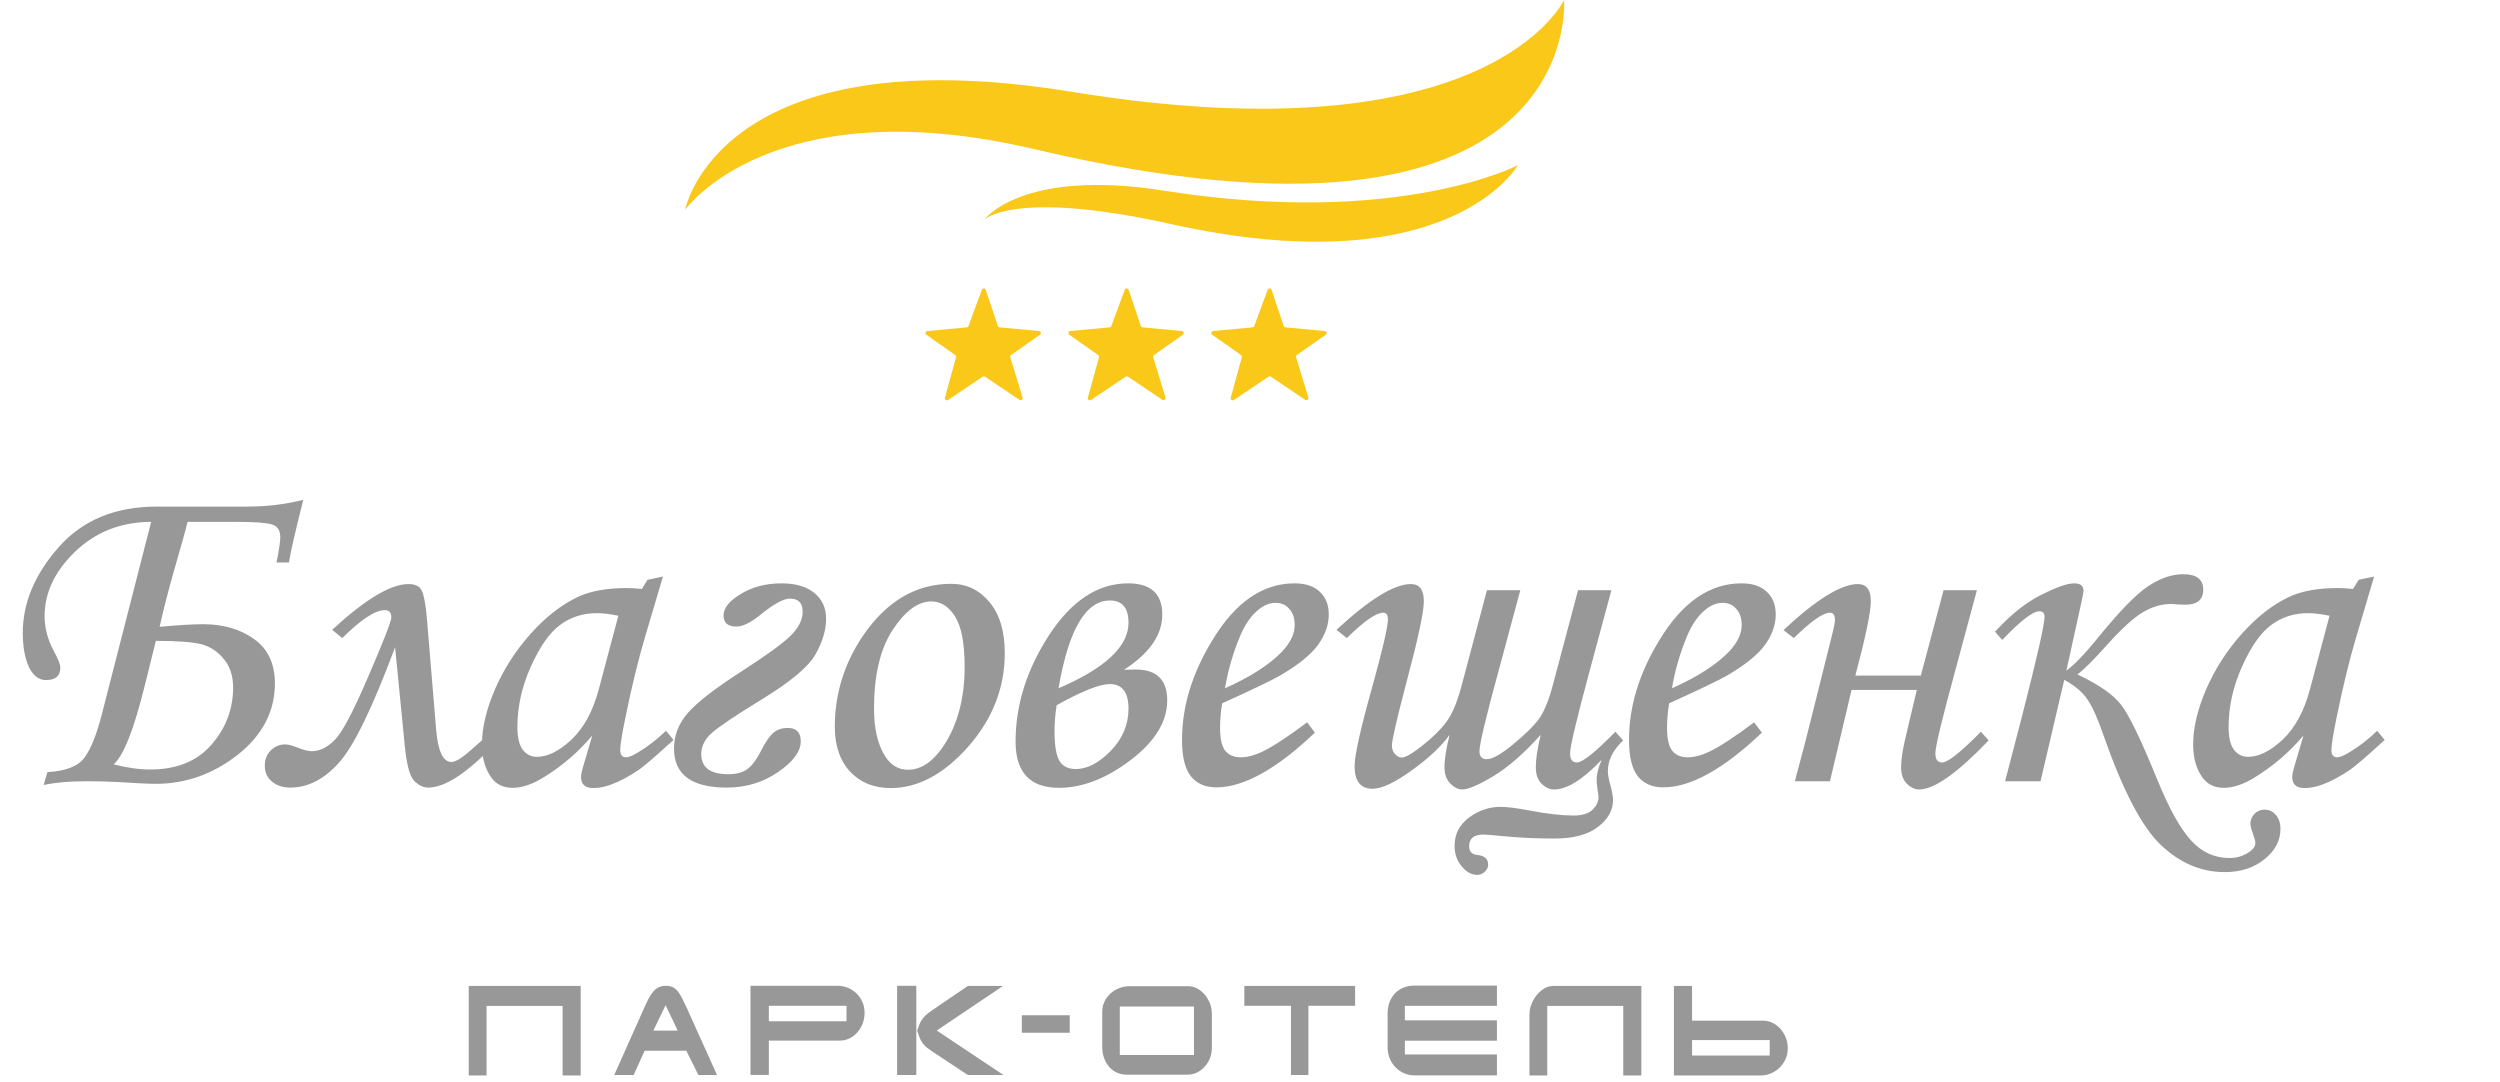
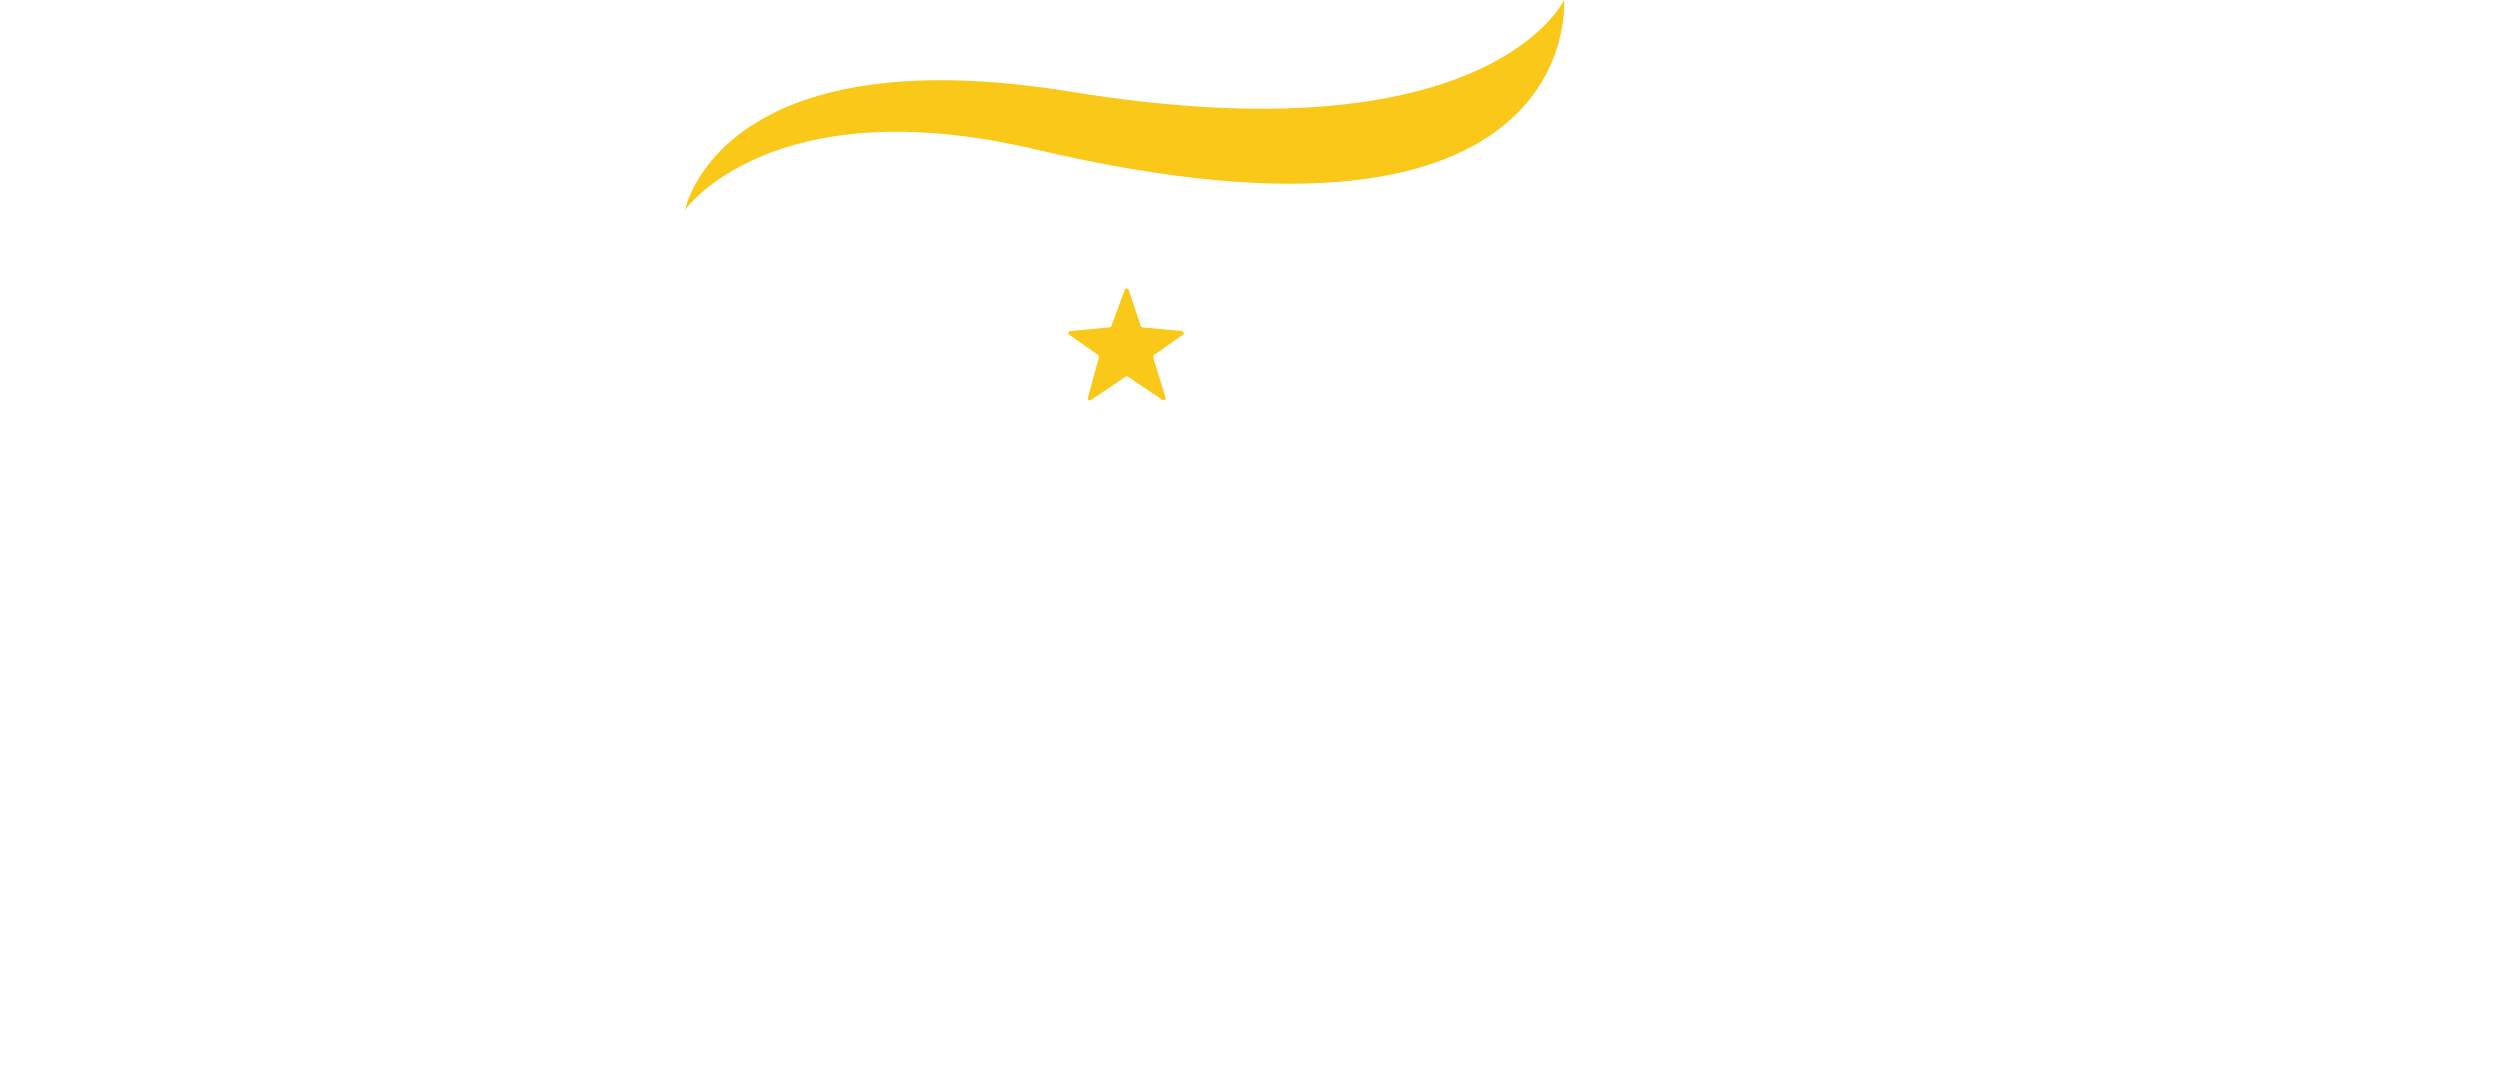
<svg xmlns="http://www.w3.org/2000/svg" width="208" height="90" viewBox="0 0 208 90" fill="none">
-   <path d="M39 89.481H40.484V83.692H46.808V89.481H48.312V82.032H39V89.481ZM56.761 83.071C56.647 82.838 56.524 82.641 56.396 82.482C56.271 82.328 56.134 82.217 55.98 82.137C55.667 81.981 55.137 81.981 54.807 82.14C54.642 82.22 54.491 82.336 54.36 82.49C54.223 82.647 54.095 82.838 53.978 83.06C53.853 83.296 53.728 83.561 53.6 83.849L51.105 89.438H52.72L53.637 87.419H57.102L58.105 89.438H59.654L57.162 83.906C57.011 83.595 56.88 83.316 56.761 83.071ZM54.357 85.748L55.377 83.632L56.385 85.748H54.357ZM71.263 82.655C71.058 82.456 70.816 82.297 70.546 82.186C70.272 82.074 69.985 82.017 69.692 82.017H62.441V89.436H63.968V86.576H69.891C70.164 86.576 70.426 86.517 70.671 86.397C70.919 86.278 71.138 86.112 71.323 85.902C71.508 85.694 71.659 85.446 71.77 85.167C71.879 84.888 71.933 84.589 71.933 84.273C71.933 83.945 71.873 83.641 71.753 83.367C71.634 83.097 71.468 82.858 71.263 82.655ZM70.429 84.971H63.968V83.683H70.429V84.971ZM83.451 82.032H80.524L77.648 83.991C77.494 84.093 77.357 84.193 77.235 84.287C77.112 84.381 77.007 84.475 76.913 84.575C76.819 84.671 76.737 84.777 76.668 84.885C76.6 84.993 76.54 85.118 76.486 85.258L76.306 85.745L76.489 86.26C76.537 86.397 76.594 86.522 76.66 86.633C76.722 86.739 76.796 86.841 76.879 86.935C76.961 87.029 77.058 87.118 77.164 87.197C77.275 87.286 77.4 87.374 77.537 87.462L80.524 89.441H83.491L77.938 85.739L83.451 82.032ZM74.641 89.438H76.238V82.02H74.641V89.438ZM85.017 85.922H89.001V84.469H85.017V85.922ZM100.232 82.749C100.053 82.539 99.842 82.365 99.603 82.24C99.366 82.114 99.116 82.052 98.862 82.052H93.942C93.66 82.052 93.384 82.106 93.116 82.211C92.848 82.319 92.603 82.47 92.395 82.658C92.188 82.846 92.017 83.074 91.891 83.333C91.769 83.589 91.706 83.874 91.706 84.179V87.103C91.706 87.436 91.758 87.747 91.86 88.029C91.963 88.311 92.102 88.556 92.279 88.758C92.455 88.963 92.669 89.122 92.911 89.236C93.156 89.35 93.421 89.41 93.7 89.41H98.84C99.01 89.41 99.181 89.384 99.347 89.33C99.512 89.279 99.671 89.202 99.816 89.105C99.964 89.008 100.104 88.889 100.226 88.755C100.352 88.621 100.46 88.47 100.545 88.308C100.634 88.148 100.705 87.972 100.753 87.787C100.802 87.605 100.827 87.411 100.827 87.214V84.355C100.827 84.056 100.773 83.766 100.668 83.487C100.56 83.213 100.411 82.963 100.232 82.749ZM99.338 87.778H93.167V83.743H99.338V87.778ZM103.532 83.683H107.408V89.441H108.86V83.683H112.744V82.032H103.53V83.683H103.532ZM116.802 82.157C116.532 82.262 116.295 82.416 116.093 82.615C115.897 82.812 115.737 83.06 115.623 83.347C115.509 83.632 115.45 83.962 115.45 84.327V87.135C115.45 87.474 115.509 87.79 115.629 88.072C115.752 88.356 115.914 88.604 116.119 88.812C116.324 89.02 116.563 89.182 116.828 89.299C117.093 89.413 117.375 89.472 117.668 89.472H124.545V87.73H116.885V86.585H124.545V84.894H116.885V83.686H124.545V82H117.685C117.372 81.995 117.073 82.049 116.802 82.157ZM128.717 82.126C128.557 82.191 128.406 82.279 128.264 82.388C128.119 82.502 127.982 82.635 127.86 82.784C127.737 82.934 127.629 83.1 127.538 83.279C127.447 83.458 127.378 83.638 127.324 83.831C127.276 84.016 127.25 84.207 127.25 84.395V89.478H128.731V83.692H135.055V89.481H136.559V82.032H129.184C129.033 82.032 128.873 82.063 128.717 82.126ZM148.579 86.332C148.468 86.053 148.32 85.808 148.132 85.597C147.947 85.392 147.727 85.224 147.48 85.102C147.235 84.982 146.973 84.919 146.702 84.919H140.779V82.032H139.27V89.481H146.503C146.782 89.481 147.061 89.424 147.331 89.31C147.599 89.196 147.844 89.04 148.052 88.838C148.26 88.638 148.428 88.396 148.556 88.12C148.681 87.849 148.744 87.547 148.744 87.223C148.744 86.91 148.69 86.608 148.579 86.332ZM147.24 87.818H140.779V86.531H147.24V87.818Z" fill="#989898" />
-   <path d="M81.883 18.287C81.883 18.287 84.977 13.984 96.843 15.864C116.334 18.95 126.286 13.745 126.286 13.745C126.286 13.745 120.613 23.787 97.445 18.645C84.291 15.723 81.883 18.287 81.883 18.287Z" fill="#FAC819" />
  <path d="M57 17.453C57 17.453 59.811 2.853 89.15 7.637C123.944 13.313 130.132 0 130.132 0C130.132 0 131.96 23.222 86.128 12.424C64.219 7.259 57 17.453 57 17.453Z" fill="#FAC819" />
-   <path d="M81.689 24.112L80.575 27.125C80.564 27.156 80.544 27.182 80.518 27.202C80.492 27.221 80.462 27.233 80.429 27.236L77.158 27.541C77.123 27.544 77.089 27.557 77.062 27.58C77.035 27.602 77.015 27.633 77.006 27.666C76.996 27.7 76.998 27.736 77.011 27.769C77.022 27.802 77.045 27.831 77.074 27.851L79.476 29.539C79.504 29.56 79.526 29.588 79.538 29.621C79.55 29.654 79.552 29.69 79.543 29.724L78.616 33.093C78.606 33.127 78.608 33.163 78.62 33.196C78.631 33.228 78.653 33.257 78.681 33.277C78.71 33.298 78.745 33.309 78.78 33.309C78.815 33.309 78.85 33.299 78.879 33.279L81.761 31.341C81.79 31.322 81.824 31.312 81.859 31.312C81.893 31.312 81.927 31.322 81.956 31.341L84.819 33.267C84.848 33.287 84.883 33.297 84.918 33.296C84.954 33.295 84.988 33.284 85.017 33.263C85.046 33.242 85.067 33.213 85.078 33.179C85.089 33.146 85.09 33.11 85.079 33.076L84.056 29.726C84.045 29.692 84.046 29.655 84.058 29.621C84.07 29.587 84.092 29.558 84.121 29.537L86.523 27.851C86.552 27.831 86.574 27.802 86.586 27.769C86.598 27.736 86.6 27.7 86.591 27.666C86.582 27.633 86.562 27.602 86.535 27.58C86.507 27.557 86.474 27.544 86.439 27.541L83.171 27.237C83.137 27.234 83.106 27.22 83.08 27.199C83.053 27.178 83.034 27.15 83.023 27.118L82.015 24.115C82.003 24.081 81.981 24.052 81.952 24.032C81.923 24.011 81.888 24 81.852 24C81.817 24 81.782 24.01 81.753 24.03C81.724 24.051 81.702 24.079 81.689 24.112Z" fill="#FAC819" />
  <path d="M93.58 24.112L92.465 27.125C92.454 27.156 92.434 27.182 92.409 27.202C92.383 27.221 92.353 27.233 92.32 27.236L89.049 27.541C89.013 27.544 88.98 27.557 88.953 27.58C88.925 27.602 88.906 27.633 88.896 27.666C88.887 27.7 88.889 27.736 88.901 27.769C88.913 27.802 88.936 27.831 88.965 27.851L91.367 29.539C91.395 29.56 91.417 29.588 91.428 29.621C91.441 29.654 91.443 29.69 91.434 29.724L90.506 33.093C90.497 33.127 90.498 33.163 90.51 33.196C90.522 33.228 90.544 33.257 90.572 33.277C90.601 33.298 90.635 33.309 90.67 33.309C90.706 33.309 90.74 33.299 90.77 33.279L93.652 31.341C93.68 31.322 93.715 31.312 93.749 31.312C93.784 31.312 93.818 31.322 93.847 31.341L96.71 33.267C96.738 33.287 96.773 33.297 96.809 33.296C96.844 33.295 96.879 33.284 96.907 33.263C96.936 33.242 96.957 33.213 96.968 33.179C96.98 33.146 96.98 33.11 96.97 33.076L95.947 29.726C95.936 29.692 95.937 29.655 95.948 29.621C95.96 29.587 95.982 29.558 96.012 29.537L98.413 27.851C98.442 27.831 98.465 27.802 98.476 27.769C98.489 27.736 98.491 27.7 98.481 27.666C98.472 27.633 98.452 27.602 98.425 27.58C98.398 27.557 98.364 27.544 98.329 27.541L95.061 27.237C95.028 27.234 94.996 27.22 94.97 27.199C94.944 27.178 94.924 27.15 94.914 27.118L93.905 24.115C93.893 24.081 93.872 24.052 93.842 24.032C93.813 24.011 93.779 24 93.743 24C93.707 24 93.672 24.01 93.644 24.03C93.614 24.051 93.592 24.079 93.58 24.112Z" fill="#FAC819" />
-   <path d="M105.468 24.112L104.354 27.125C104.343 27.156 104.323 27.182 104.297 27.202C104.271 27.221 104.241 27.233 104.208 27.236L100.937 27.541C100.902 27.544 100.868 27.557 100.841 27.58C100.814 27.602 100.794 27.633 100.785 27.666C100.776 27.7 100.777 27.736 100.79 27.769C100.801 27.802 100.824 27.831 100.853 27.851L103.255 29.539C103.283 29.56 103.306 29.588 103.317 29.621C103.329 29.654 103.331 29.69 103.322 29.724L102.395 33.093C102.385 33.127 102.387 33.163 102.399 33.196C102.41 33.228 102.432 33.257 102.46 33.277C102.489 33.298 102.524 33.309 102.559 33.309C102.594 33.309 102.629 33.299 102.658 33.279L105.54 31.341C105.569 31.322 105.603 31.312 105.638 31.312C105.672 31.312 105.706 31.322 105.735 31.341L108.598 33.267C108.627 33.287 108.662 33.297 108.697 33.296C108.733 33.295 108.767 33.284 108.796 33.263C108.825 33.242 108.846 33.213 108.857 33.179C108.868 33.146 108.869 33.11 108.858 33.076L107.835 29.726C107.824 29.692 107.825 29.655 107.837 29.621C107.848 29.587 107.871 29.558 107.9 29.537L110.302 27.851C110.331 27.831 110.353 27.802 110.365 27.769C110.377 27.736 110.379 27.7 110.37 27.666C110.361 27.633 110.341 27.602 110.314 27.58C110.286 27.557 110.253 27.544 110.218 27.541L106.95 27.237C106.916 27.234 106.885 27.22 106.859 27.199C106.832 27.178 106.813 27.15 106.802 27.118L105.794 24.115C105.782 24.081 105.76 24.052 105.731 24.032C105.702 24.011 105.667 24 105.631 24C105.596 24 105.561 24.01 105.532 24.03C105.503 24.051 105.481 24.079 105.468 24.112Z" fill="#FAC819" />
-   <path d="M15.605 43.418C15.501 43.887 15.124 45.247 14.473 47.5C13.991 49.193 13.594 50.742 13.281 52.148C14.896 52.005 16.1 51.934 16.895 51.934C18.574 51.934 19.987 52.344 21.133 53.164C22.292 53.984 22.871 55.215 22.871 56.855C22.871 59.186 21.842 61.165 19.785 62.793C17.728 64.408 15.449 65.215 12.949 65.215C12.428 65.215 11.341 65.163 9.688 65.059C8.88 65.019 8.04 65 7.168 65C5.762 65 4.583 65.104 3.633 65.312L3.945 64.238C5.482 64.16 6.517 63.75 7.051 63.008C7.585 62.253 8.06 61.055 8.477 59.414L12.578 43.418C10.065 43.431 7.956 44.258 6.25 45.898C4.557 47.526 3.711 49.316 3.711 51.27C3.711 52.233 3.958 53.184 4.453 54.121C4.831 54.811 5.02 55.286 5.02 55.547C5.02 56.237 4.622 56.582 3.828 56.582C3.229 56.582 2.754 56.217 2.402 55.488C2.064 54.746 1.895 53.802 1.895 52.656C1.895 50.169 2.884 47.8 4.863 45.547C6.855 43.281 9.583 42.148 13.047 42.148H20.547C22.213 42.148 23.776 41.96 25.234 41.582C24.531 44.368 24.134 46.107 24.043 46.797H23.008C23.216 45.729 23.32 45.033 23.32 44.707C23.32 44.147 23.105 43.796 22.676 43.652C22.246 43.496 21.191 43.418 19.512 43.418H15.605ZM12.969 53.32L11.992 57.246C11.107 60.788 10.26 62.904 9.453 63.594C10.56 63.88 11.575 64.023 12.5 64.023C14.7 64.023 16.4 63.333 17.598 61.953C18.796 60.573 19.395 58.991 19.395 57.207C19.395 56.243 19.141 55.456 18.633 54.844C18.125 54.219 17.513 53.809 16.797 53.613C16.081 53.418 14.805 53.32 12.969 53.32ZM41.485 61.562C39.037 64.206 37.084 65.527 35.626 65.527C35.222 65.527 34.831 65.338 34.454 64.961C34.089 64.583 33.829 63.6 33.673 62.012L32.872 53.848C30.997 58.874 29.441 62.077 28.204 63.457C26.967 64.837 25.619 65.527 24.161 65.527C23.536 65.527 23.022 65.358 22.618 65.019C22.227 64.694 22.032 64.258 22.032 63.711C22.032 63.19 22.195 62.767 22.52 62.441C22.859 62.103 23.262 61.934 23.731 61.934C23.979 61.934 24.343 62.031 24.825 62.227C25.294 62.409 25.665 62.5 25.938 62.5C26.589 62.5 27.227 62.188 27.852 61.562C28.477 60.938 29.415 59.16 30.665 56.23C31.928 53.301 32.559 51.68 32.559 51.367C32.559 50.964 32.377 50.762 32.013 50.762C31.218 50.762 30.04 51.536 28.477 53.086L27.637 52.402C30.385 49.863 32.501 48.594 33.985 48.594C34.545 48.594 34.91 48.77 35.079 49.121C35.261 49.46 35.404 50.202 35.509 51.348L36.29 60.742C36.446 62.513 36.869 63.398 37.559 63.398C37.911 63.398 38.49 63.034 39.298 62.305C40.118 61.562 40.678 61.081 40.977 60.859L41.485 61.562ZM53.869 48.242L55.158 47.969L53.693 52.91C53.107 54.876 52.554 57.142 52.033 59.707C51.746 61.1 51.603 61.999 51.603 62.402C51.603 62.806 51.766 63.008 52.091 63.008C52.3 63.008 52.632 62.871 53.087 62.598C53.895 62.116 54.669 61.517 55.412 60.801L56.037 61.562C54.552 62.917 53.602 63.737 53.185 64.023C52.352 64.596 51.558 65.019 50.802 65.293C50.308 65.475 49.826 65.566 49.357 65.566C49.019 65.566 48.765 65.488 48.595 65.332C48.426 65.176 48.341 64.948 48.341 64.648C48.341 64.453 48.394 64.186 48.498 63.848L49.279 61.191C48.159 62.533 46.825 63.685 45.275 64.648C44.325 65.247 43.452 65.547 42.658 65.547C41.903 65.547 41.323 65.28 40.919 64.746C40.373 64.03 40.099 63.092 40.099 61.934C40.099 60.553 40.464 59.017 41.193 57.324C41.935 55.632 42.925 54.095 44.162 52.715C45.399 51.335 46.701 50.319 48.068 49.668C49.123 49.173 50.477 48.926 52.13 48.926C52.547 48.926 52.97 48.952 53.4 49.004L53.869 48.242ZM51.447 51.23C50.744 51.087 50.151 51.016 49.669 51.016C48.498 51.016 47.475 51.341 46.603 51.992C45.731 52.63 44.917 53.789 44.162 55.469C43.419 57.135 43.048 58.802 43.048 60.469C43.048 61.354 43.198 61.992 43.498 62.383C43.797 62.773 44.188 62.969 44.669 62.969C45.568 62.969 46.532 62.487 47.56 61.523C48.589 60.547 49.344 59.147 49.826 57.324L51.447 51.23ZM68.733 51.484C68.733 52.409 68.44 53.392 67.854 54.434C67.281 55.462 65.803 56.706 63.42 58.164C61.168 59.544 59.755 60.495 59.182 61.016C58.622 61.536 58.342 62.109 58.342 62.734C58.342 63.854 59.091 64.414 60.588 64.414C61.265 64.414 61.799 64.271 62.19 63.984C62.581 63.685 62.952 63.19 63.303 62.5C63.681 61.745 64.026 61.237 64.338 60.977C64.651 60.703 65.054 60.566 65.549 60.566C66.265 60.566 66.623 60.938 66.623 61.68C66.623 62.526 65.992 63.379 64.729 64.238C63.479 65.098 62.06 65.527 60.471 65.527C57.541 65.527 56.077 64.447 56.077 62.285C56.077 61.178 56.467 60.182 57.248 59.297C58.03 58.411 59.501 57.272 61.663 55.879C63.746 54.538 65.12 53.542 65.784 52.891C66.448 52.227 66.78 51.562 66.78 50.898C66.78 50.169 66.428 49.805 65.725 49.805C65.178 49.805 64.325 50.28 63.166 51.23C62.411 51.829 61.78 52.129 61.272 52.129C60.556 52.129 60.198 51.823 60.198 51.211C60.198 50.586 60.679 49.987 61.643 49.414C62.606 48.828 63.733 48.535 65.022 48.535C66.194 48.535 67.105 48.802 67.756 49.336C68.407 49.87 68.733 50.586 68.733 51.484ZM79.144 48.574C80.42 48.574 81.481 49.082 82.327 50.098C83.174 51.113 83.597 52.526 83.597 54.336C83.597 57.227 82.581 59.824 80.55 62.129C78.519 64.421 76.37 65.566 74.105 65.566C72.712 65.566 71.585 65.111 70.726 64.199C69.879 63.288 69.456 62.044 69.456 60.469C69.456 57.734 70.237 55.208 71.8 52.891C73.766 50.013 76.214 48.574 79.144 48.574ZM77.484 50.039C76.377 50.039 75.303 50.833 74.261 52.422C73.232 53.997 72.718 56.178 72.718 58.965C72.718 60.658 73.037 61.992 73.675 62.969C74.144 63.685 74.769 64.043 75.55 64.043C76.644 64.043 77.64 63.366 78.538 62.012C79.684 60.254 80.257 58.073 80.257 55.469C80.257 53.516 79.99 52.122 79.456 51.289C78.935 50.456 78.278 50.039 77.484 50.039ZM93.519 55.723L94.496 55.703C96.241 55.703 97.113 56.562 97.113 58.281C97.113 60.039 96.098 61.693 94.066 63.242C92.035 64.779 90.049 65.547 88.109 65.547C85.701 65.547 84.496 64.264 84.496 61.699C84.496 58.652 85.427 55.697 87.289 52.832C89.164 49.967 91.352 48.535 93.852 48.535C95.753 48.535 96.703 49.401 96.703 51.133C96.703 52.825 95.642 54.355 93.519 55.723ZM88.07 57.266C91.951 55.599 93.891 53.783 93.891 51.816C93.891 50.579 93.376 49.961 92.348 49.961C90.329 49.961 88.904 52.396 88.07 57.266ZM87.914 58.672C87.797 59.401 87.738 60.117 87.738 60.82C87.738 61.992 87.868 62.812 88.129 63.281C88.402 63.75 88.865 63.984 89.516 63.984C90.453 63.984 91.417 63.483 92.406 62.48C93.396 61.465 93.891 60.293 93.891 58.965C93.891 57.598 93.37 56.914 92.328 56.914C91.495 56.914 90.023 57.5 87.914 58.672ZM108.755 60.098L109.399 60.957C106.209 63.991 103.475 65.508 101.196 65.508C100.272 65.508 99.562 65.195 99.067 64.57C98.585 63.945 98.344 62.943 98.344 61.562C98.344 58.776 99.191 56.003 100.884 53.242C102.785 50.104 105.057 48.535 107.7 48.535C108.624 48.535 109.328 48.77 109.809 49.238C110.304 49.694 110.552 50.325 110.552 51.133C110.552 51.979 110.259 52.812 109.673 53.633C109.087 54.453 108.039 55.306 106.528 56.191C105.773 56.621 104.158 57.396 101.684 58.516C101.567 59.219 101.509 59.889 101.509 60.527C101.509 61.452 101.652 62.096 101.938 62.461C102.238 62.825 102.667 63.008 103.227 63.008C103.761 63.008 104.347 62.858 104.985 62.559C105.845 62.155 107.101 61.335 108.755 60.098ZM101.919 57.266C104.015 56.328 105.591 55.319 106.645 54.238C107.361 53.483 107.72 52.734 107.72 51.992C107.72 51.432 107.57 50.99 107.27 50.664C106.984 50.325 106.606 50.156 106.137 50.156C105.656 50.156 105.187 50.339 104.731 50.703C104.119 51.185 103.605 51.914 103.188 52.891C102.589 54.323 102.166 55.781 101.919 57.266ZM128.189 61.133C126.783 62.695 125.461 63.848 124.224 64.59C123 65.319 122.147 65.684 121.666 65.684C121.327 65.684 120.995 65.521 120.67 65.195C120.344 64.87 120.181 64.421 120.181 63.848C120.181 63.158 120.324 62.253 120.611 61.133C119.921 62.096 118.866 63.086 117.447 64.102C116.041 65.117 114.96 65.625 114.205 65.625C113.202 65.625 112.701 65 112.701 63.75C112.701 62.852 113.189 60.658 114.166 57.168C115.038 54.03 115.474 52.148 115.474 51.523C115.474 51.159 115.344 50.977 115.084 50.977C114.498 50.977 113.489 51.68 112.056 53.086L111.197 52.402C113.931 49.863 115.995 48.594 117.388 48.594C118.104 48.594 118.463 49.069 118.463 50.02C118.463 50.905 117.994 53.105 117.056 56.621C116.223 59.785 115.806 61.589 115.806 62.031C115.806 62.305 115.891 62.539 116.06 62.734C116.242 62.93 116.431 63.027 116.627 63.027C116.939 63.027 117.518 62.689 118.365 62.012C119.224 61.335 119.888 60.677 120.357 60.039C120.826 59.401 121.236 58.425 121.588 57.109L123.716 49.102H126.49L124.654 55.918C123.612 59.733 123.091 61.927 123.091 62.5C123.091 62.943 123.293 63.164 123.697 63.164C124.166 63.164 124.895 62.754 125.884 61.934C126.887 61.113 127.603 60.41 128.033 59.824C128.463 59.225 128.84 58.32 129.166 57.109L131.295 49.102H134.068L132.232 55.918C131.164 59.876 130.63 62.129 130.63 62.676C130.63 63.184 130.819 63.438 131.197 63.438C131.666 63.438 132.733 62.585 134.4 60.879L135.045 61.602C134.198 62.409 133.775 63.255 133.775 64.141C133.775 64.44 133.847 64.844 133.99 65.352C134.133 65.885 134.205 66.289 134.205 66.562C134.205 67.422 133.782 68.171 132.935 68.809C132.102 69.447 130.904 69.766 129.341 69.766C127.896 69.766 126.548 69.707 125.298 69.59C124.27 69.486 123.645 69.434 123.423 69.434C122.629 69.434 122.232 69.759 122.232 70.41C122.232 70.853 122.466 71.094 122.935 71.133C123.521 71.198 123.814 71.465 123.814 71.934C123.814 72.155 123.723 72.35 123.541 72.519C123.358 72.702 123.15 72.793 122.916 72.793C122.434 72.793 121.998 72.552 121.607 72.07C121.216 71.602 121.021 71.035 121.021 70.371C121.021 69.408 121.418 68.626 122.213 68.027C123.02 67.428 123.899 67.129 124.849 67.129C125.396 67.129 126.21 67.233 127.291 67.441C128.749 67.715 129.953 67.852 130.904 67.852C131.646 67.852 132.18 67.689 132.505 67.363C132.831 67.038 132.994 66.699 132.994 66.348C132.994 66.178 132.968 65.963 132.916 65.703C132.864 65.378 132.838 65.111 132.838 64.902C132.838 64.434 132.968 63.9 133.228 63.301V63.242C131.679 64.87 130.37 65.684 129.302 65.684C128.925 65.684 128.573 65.521 128.248 65.195C127.935 64.87 127.779 64.421 127.779 63.848C127.779 63.158 127.916 62.253 128.189 61.133ZM145.944 60.098L146.588 60.957C143.398 63.991 140.664 65.508 138.385 65.508C137.461 65.508 136.751 65.195 136.256 64.57C135.774 63.945 135.534 62.943 135.534 61.562C135.534 58.776 136.38 56.003 138.073 53.242C139.974 50.104 142.246 48.535 144.889 48.535C145.814 48.535 146.517 48.77 146.998 49.238C147.493 49.694 147.741 50.325 147.741 51.133C147.741 51.979 147.448 52.812 146.862 53.633C146.276 54.453 145.228 55.306 143.717 56.191C142.962 56.621 141.347 57.396 138.873 58.516C138.756 59.219 138.698 59.889 138.698 60.527C138.698 61.452 138.841 62.096 139.127 62.461C139.427 62.825 139.857 63.008 140.416 63.008C140.95 63.008 141.536 62.858 142.174 62.559C143.034 62.155 144.29 61.335 145.944 60.098ZM139.108 57.266C141.204 56.328 142.78 55.319 143.834 54.238C144.551 53.483 144.909 52.734 144.909 51.992C144.909 51.432 144.759 50.99 144.459 50.664C144.173 50.325 143.795 50.156 143.327 50.156C142.845 50.156 142.376 50.339 141.92 50.703C141.308 51.185 140.794 51.914 140.377 52.891C139.778 54.323 139.355 55.781 139.108 57.266ZM165.456 61.602C162.852 64.323 160.925 65.684 159.675 65.684C159.31 65.684 158.965 65.521 158.64 65.195C158.327 64.87 158.171 64.421 158.171 63.848C158.171 63.184 158.301 62.324 158.562 61.27L159.48 57.402H154.05L152.253 65H149.343C149.369 64.844 149.506 64.316 149.753 63.418C149.935 62.767 150.28 61.426 150.788 59.395L152.527 52.422C152.618 52.057 152.663 51.771 152.663 51.562C152.663 51.172 152.527 50.977 152.253 50.977C151.68 50.977 150.678 51.68 149.245 53.086L148.386 52.422C151.12 49.87 153.184 48.594 154.577 48.594C155.293 48.594 155.652 49.069 155.652 50.02C155.652 50.931 155.222 52.995 154.363 56.211H159.812L161.706 49.102H164.48L162.644 55.918C161.563 59.876 161.023 62.129 161.023 62.676C161.023 63.184 161.211 63.438 161.589 63.438C162.058 63.438 163.132 62.585 164.812 60.879L165.456 61.602ZM171.922 55.801C172.586 55.306 173.413 54.453 174.402 53.242C176.264 50.938 177.697 49.453 178.699 48.789C179.715 48.112 180.698 47.773 181.648 47.773C182.755 47.773 183.309 48.203 183.309 49.062C183.309 49.896 182.807 50.312 181.805 50.312L181.258 50.293C180.971 50.267 180.757 50.254 180.613 50.254C179.845 50.254 179.083 50.475 178.328 50.918C177.573 51.348 176.59 52.233 175.379 53.574C174.22 54.876 173.374 55.723 172.84 56.113C174.611 56.947 175.822 57.786 176.473 58.633C177.137 59.479 178.146 61.569 179.5 64.902C180.477 67.285 181.408 68.958 182.293 69.922C183.178 70.898 184.246 71.387 185.496 71.387C186.03 71.387 186.518 71.257 186.961 70.996C187.417 70.736 187.645 70.449 187.645 70.137C187.645 69.981 187.573 69.707 187.43 69.316C187.299 68.965 187.234 68.698 187.234 68.516C187.234 68.229 187.345 67.962 187.566 67.715C187.801 67.481 188.081 67.363 188.406 67.363C188.784 67.363 189.096 67.507 189.344 67.793C189.604 68.092 189.734 68.483 189.734 68.965C189.734 69.941 189.292 70.781 188.406 71.484C187.534 72.201 186.427 72.559 185.086 72.559C183.133 72.559 181.362 71.803 179.773 70.293C178.198 68.796 176.603 65.736 174.988 61.113C174.533 59.785 174.096 58.815 173.68 58.203C173.276 57.591 172.632 57.044 171.746 56.562L169.773 65H166.824L168.191 59.746C169.467 54.772 170.105 51.96 170.105 51.309C170.105 51.009 169.962 50.859 169.676 50.859C169.129 50.859 168.1 51.654 166.59 53.242L165.984 52.559C167.286 51.139 168.569 50.117 169.832 49.492C171.095 48.854 172.007 48.535 172.566 48.535C173.087 48.535 173.348 48.737 173.348 49.141C173.348 49.284 173.263 49.727 173.094 50.469L171.922 55.801ZM196.239 48.242L197.528 47.969L196.063 52.91C195.477 54.876 194.924 57.142 194.403 59.707C194.117 61.1 193.973 61.999 193.973 62.402C193.973 62.806 194.136 63.008 194.462 63.008C194.67 63.008 195.002 62.871 195.458 62.598C196.265 62.116 197.04 61.517 197.782 60.801L198.407 61.562C196.923 62.917 195.972 63.737 195.555 64.023C194.722 64.596 193.928 65.019 193.173 65.293C192.678 65.475 192.196 65.566 191.727 65.566C191.389 65.566 191.135 65.488 190.966 65.332C190.796 65.176 190.712 64.948 190.712 64.648C190.712 64.453 190.764 64.186 190.868 63.848L191.649 61.191C190.529 62.533 189.195 63.685 187.645 64.648C186.695 65.247 185.822 65.547 185.028 65.547C184.273 65.547 183.693 65.28 183.29 64.746C182.743 64.03 182.47 63.092 182.47 61.934C182.47 60.553 182.834 59.017 183.563 57.324C184.305 55.632 185.295 54.095 186.532 52.715C187.769 51.335 189.071 50.319 190.438 49.668C191.493 49.173 192.847 48.926 194.501 48.926C194.917 48.926 195.341 48.952 195.77 49.004L196.239 48.242ZM193.817 51.23C193.114 51.087 192.522 51.016 192.04 51.016C190.868 51.016 189.846 51.341 188.973 51.992C188.101 52.63 187.287 53.789 186.532 55.469C185.79 57.135 185.419 58.802 185.419 60.469C185.419 61.354 185.568 61.992 185.868 62.383C186.167 62.773 186.558 62.969 187.04 62.969C187.938 62.969 188.902 62.487 189.93 61.523C190.959 60.547 191.714 59.147 192.196 57.324L193.817 51.23Z" fill="#989898" />
</svg>